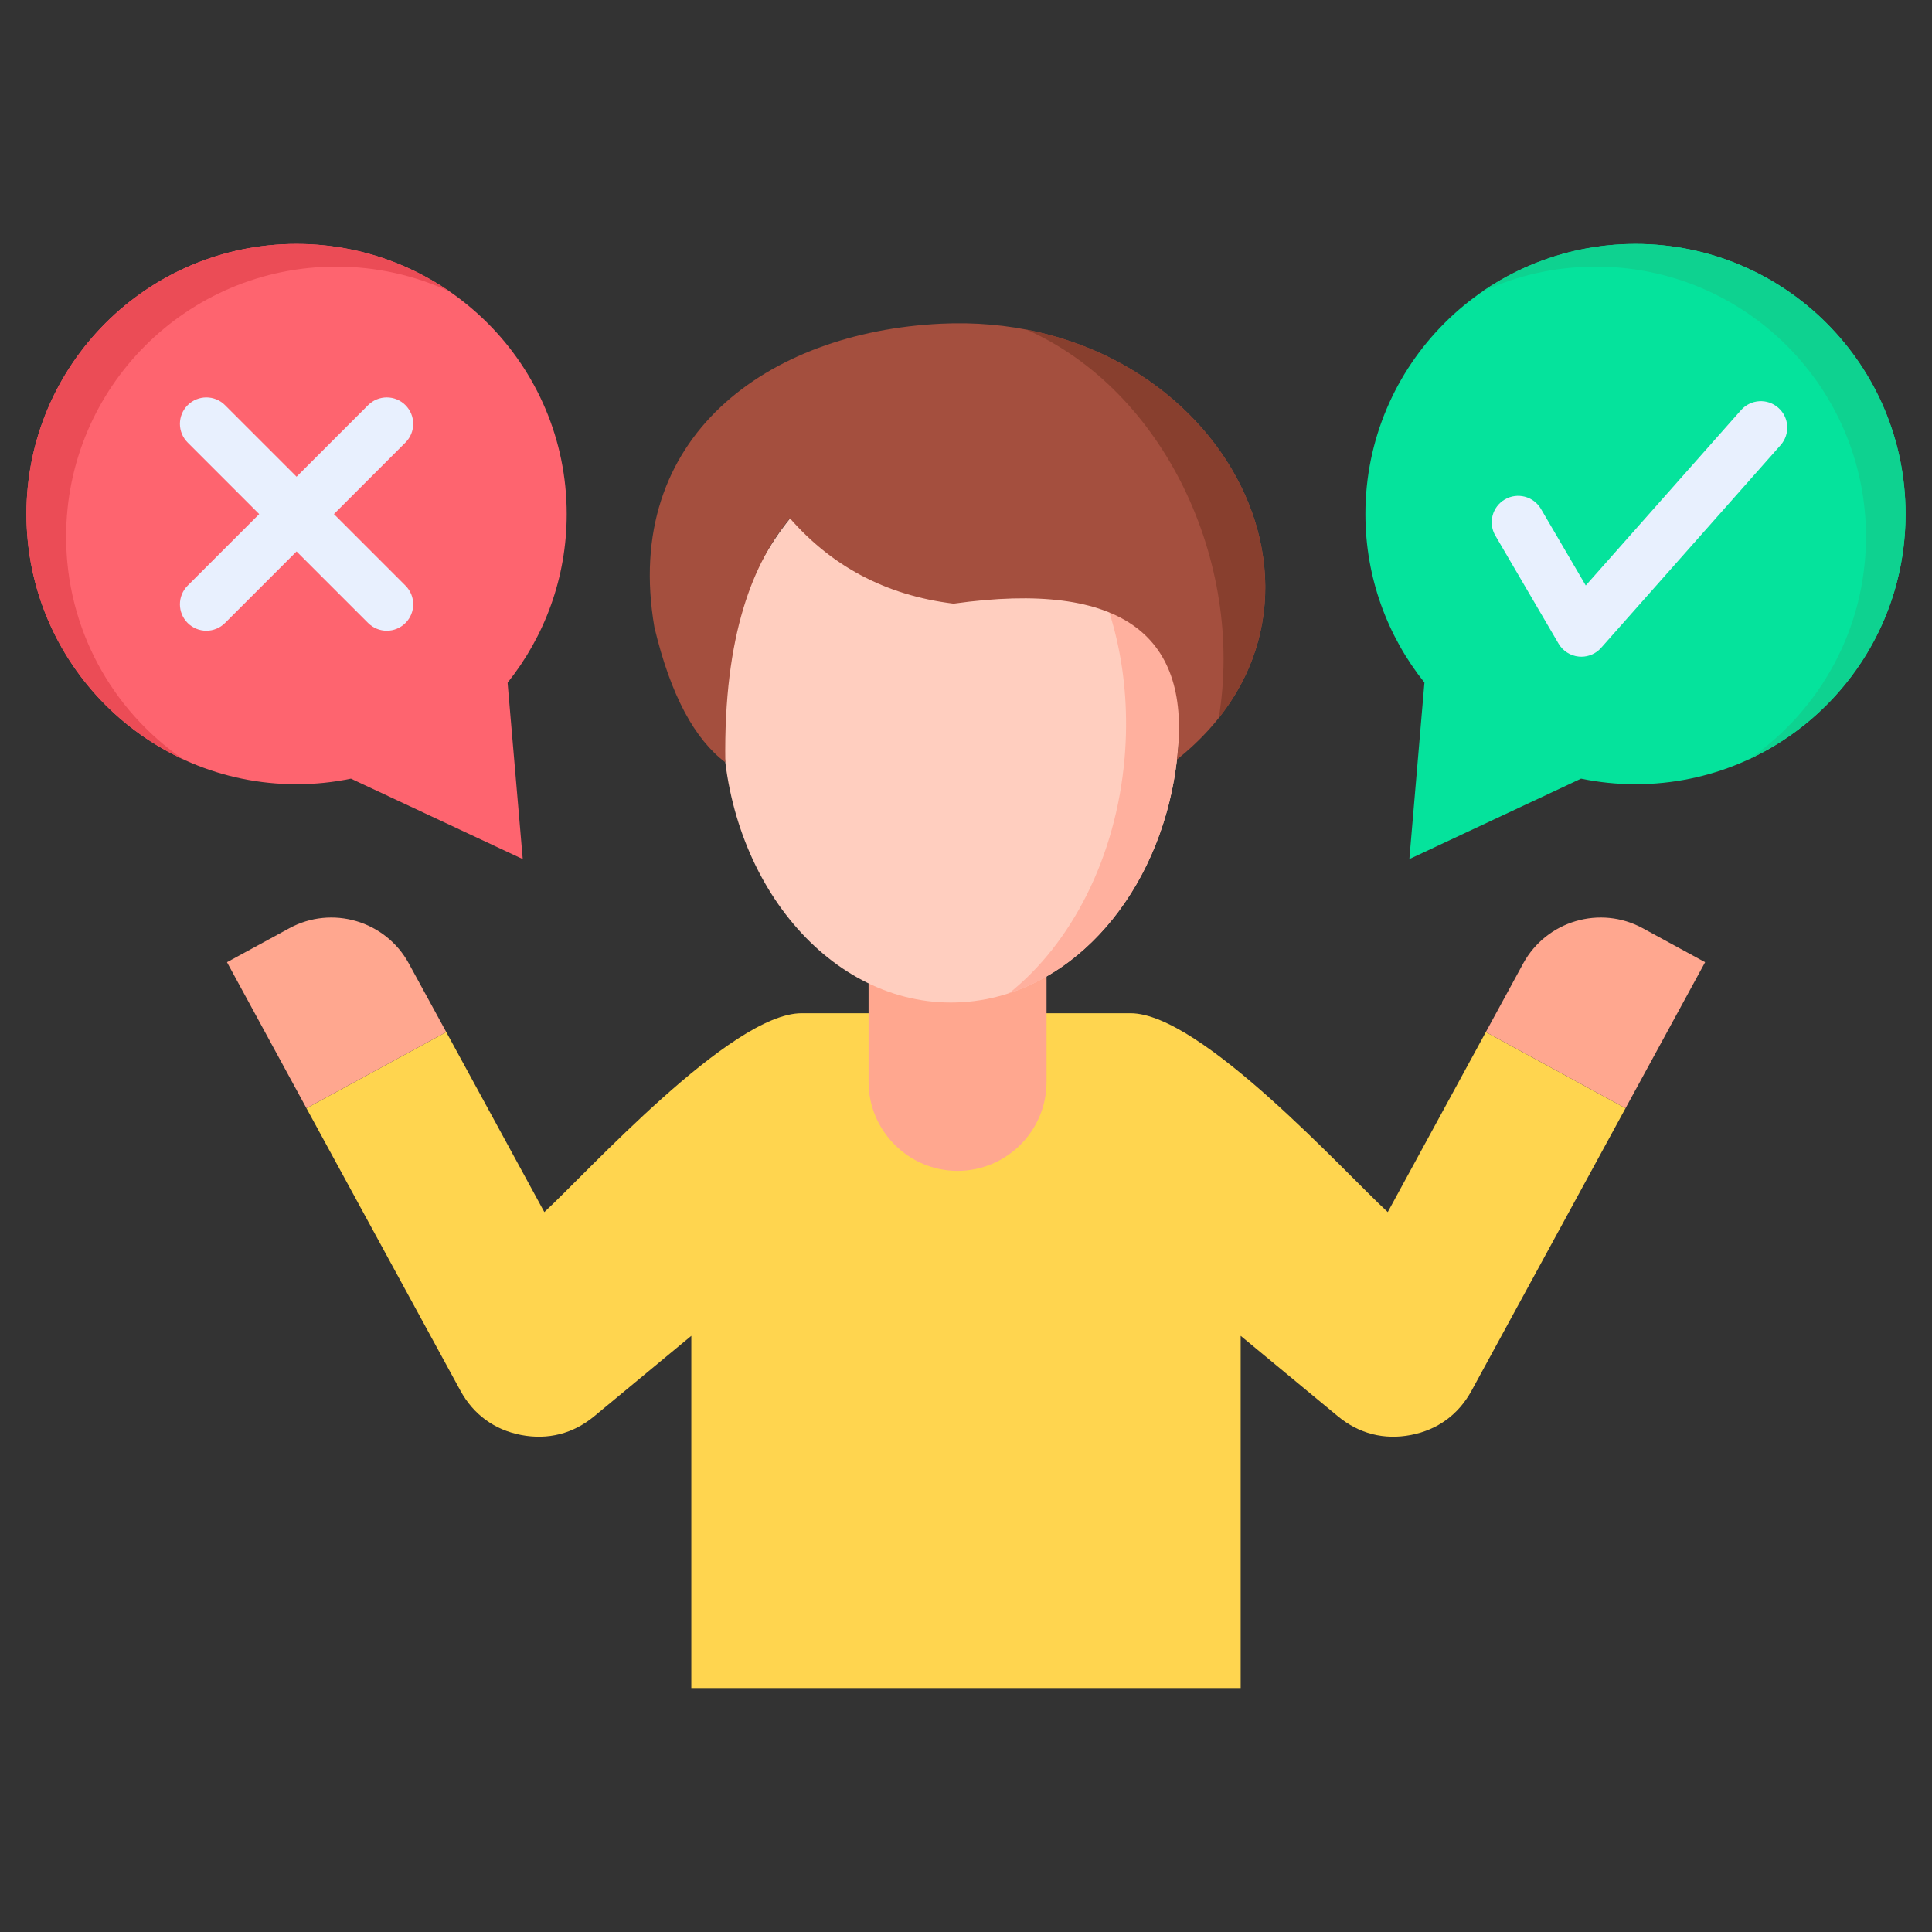
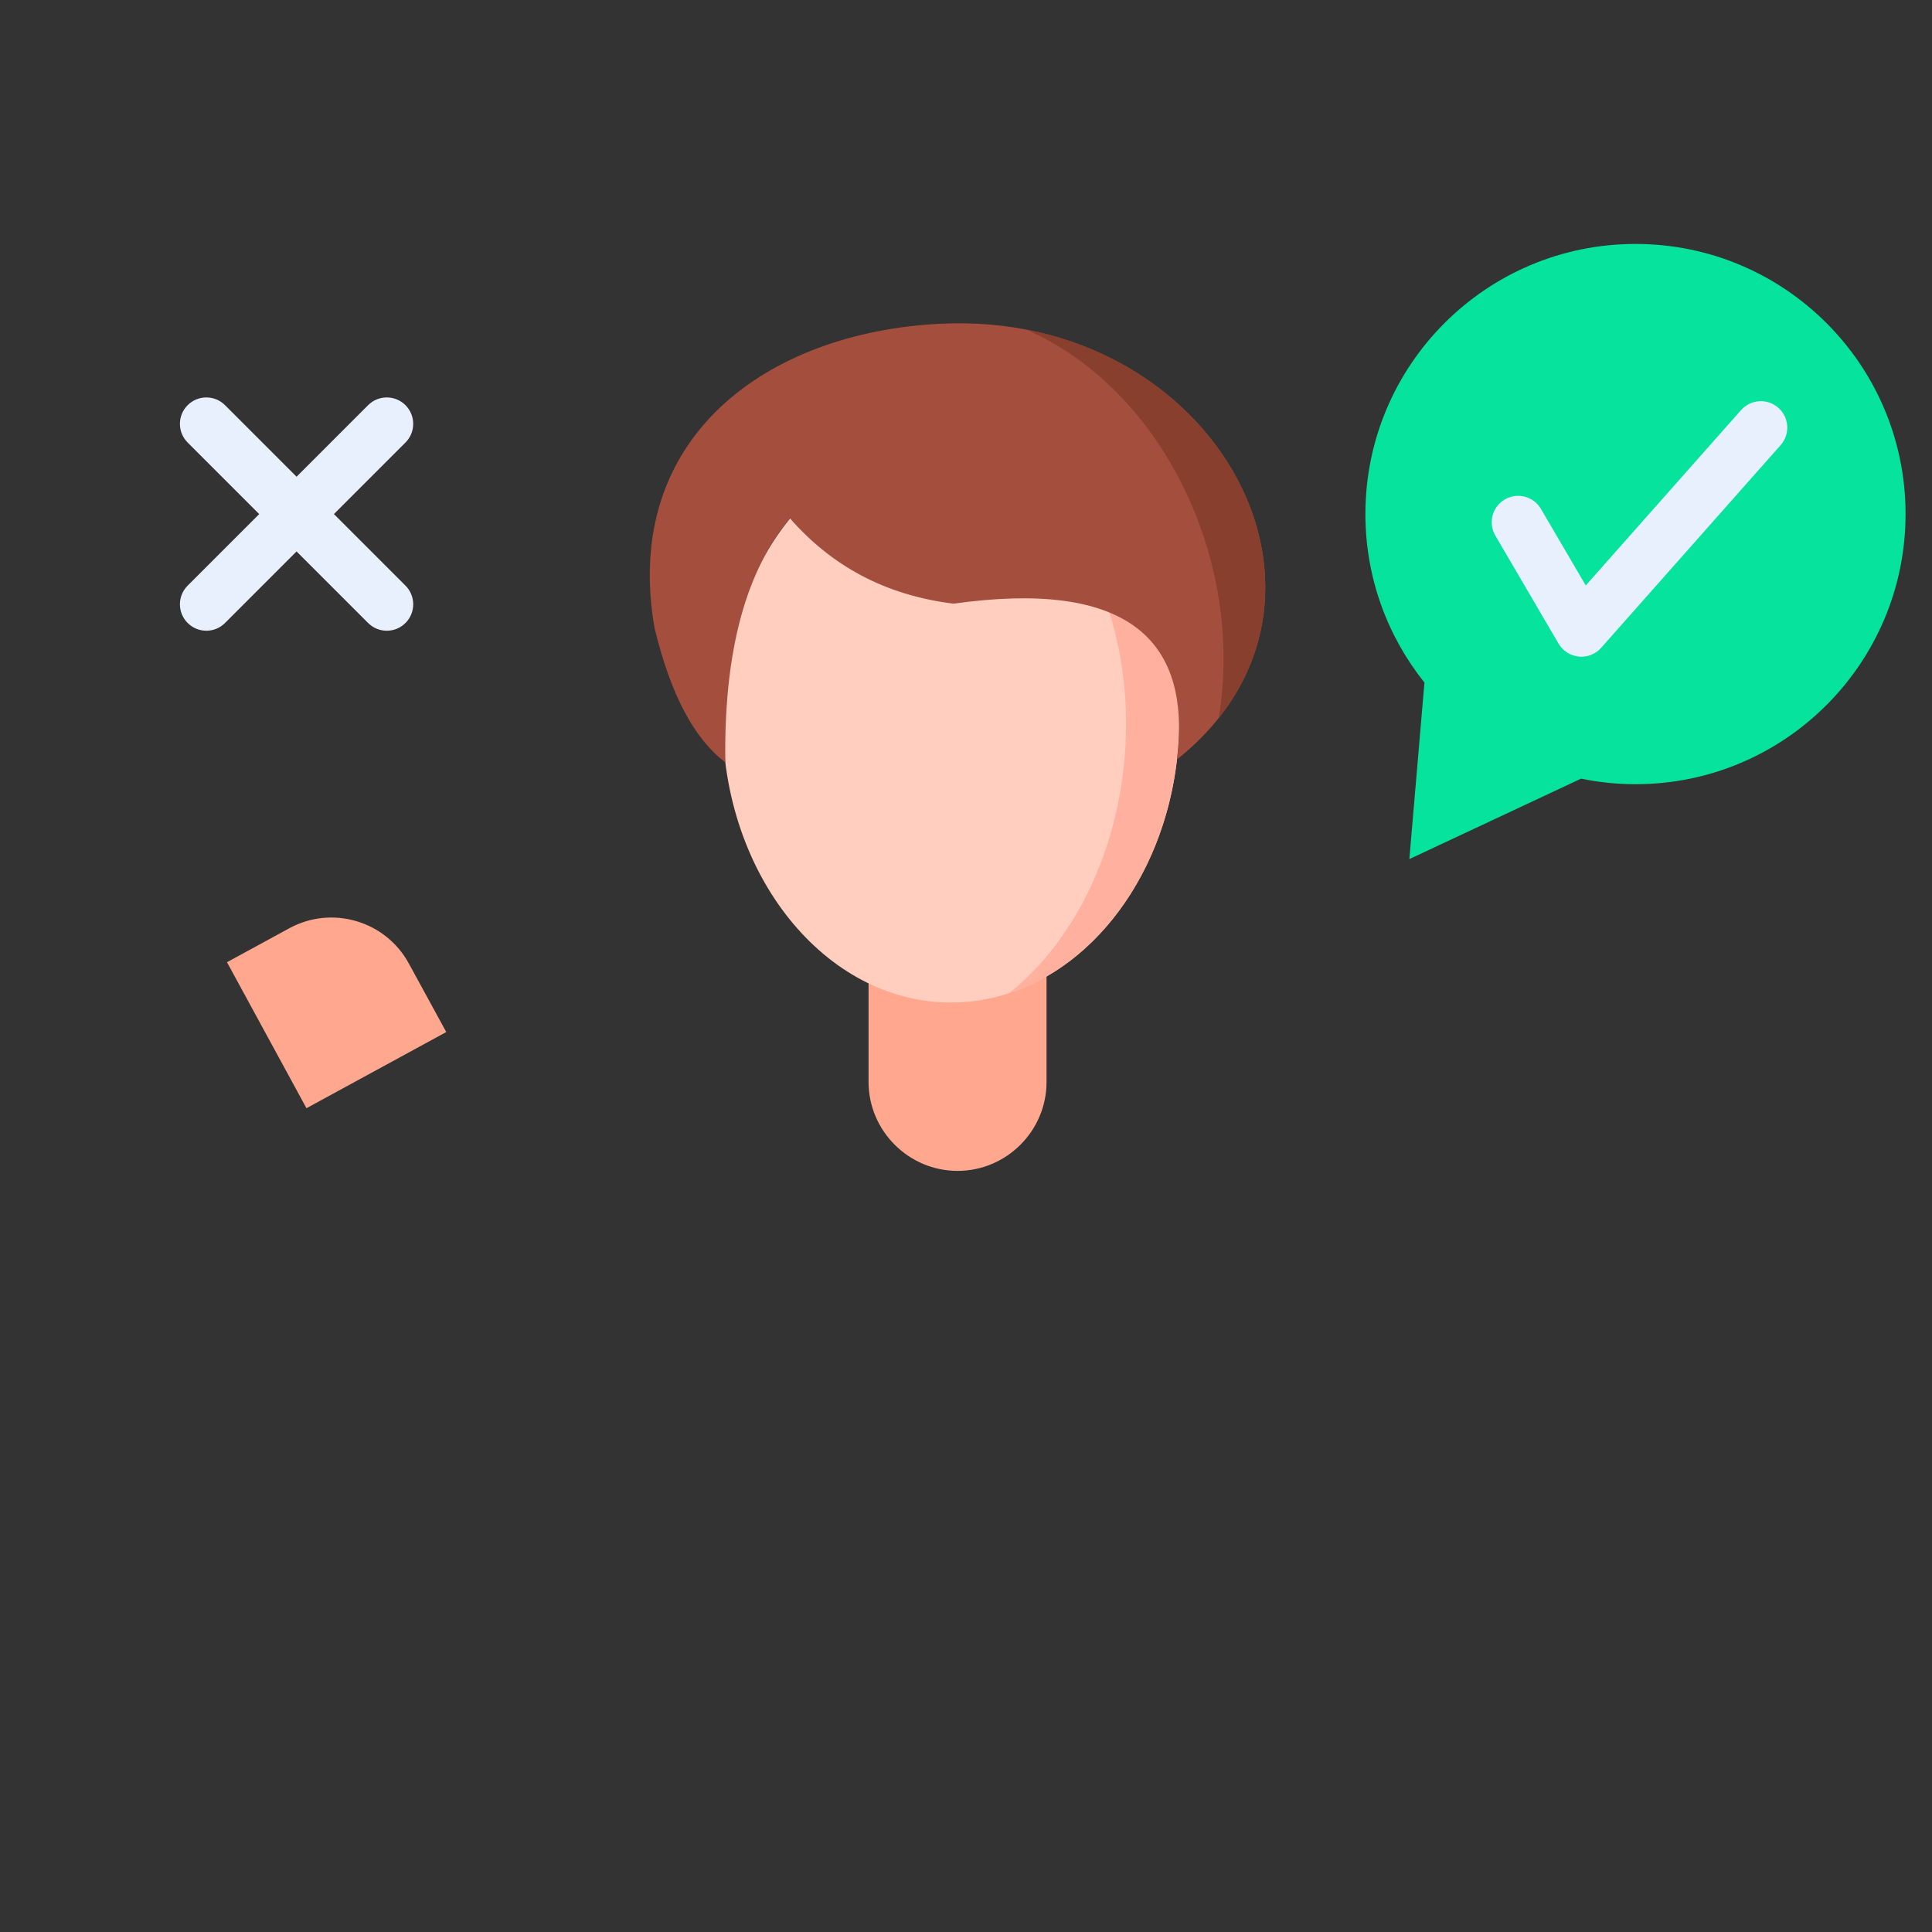
<svg xmlns="http://www.w3.org/2000/svg" id="Layer_1" enable-background="new 0 0 512 512" viewBox="0 0 512 512">
  <rect x="0" y="0" width="512" height="512" fill="#333333" stroke="none" />
  <g>
    <g>
-       <path clip-rule="evenodd" d="m212.431 268.515h87.165c18.68 0 56.891 42.35 68.173 52.696l25.994-47.707 37.02 20.183-40.791 74.835c-3.458 6.35-9.014 10.403-16.101 11.764s-13.748-.34-19.304-4.932l-25.795-21.345v93.345h-145.586v-93.345l-25.767 21.345c-5.556 4.592-12.217 6.293-19.332 4.932-7.087-1.361-12.643-5.414-16.101-11.764l-40.791-74.835 37.049-20.183 25.994 47.707c11.254-10.346 49.493-52.696 68.173-52.696z" fill="#ffd54f" fill-rule="evenodd" />
+       </g>
+     <g>
+       <path clip-rule="evenodd" d="m60.154 254.994 21.061 38.693 37.049-20.183-9.921-18.17c-6.151-11.31-20.381-15.506-31.691-9.326" fill="#ffa78f" fill-rule="evenodd" />
    </g>
    <g>
-       <path clip-rule="evenodd" d="m60.154 254.994 21.061 38.693 37.049-20.183-9.921-18.17c-6.151-11.31-20.381-15.506-31.691-9.326z" fill="#ffa78f" fill-rule="evenodd" />
-     </g>
-     <g>
-       <path clip-rule="evenodd" d="m451.874 254.994-21.09 38.693-37.02-20.183 9.893-18.17c6.18-11.31 20.409-15.506 31.72-9.326z" fill="#ffa78f" fill-rule="evenodd" />
-     </g>
+       </g>
    <g>
      <path clip-rule="evenodd" d="m230.176 251.904h47.169v34.809c0 12.983-10.602 23.584-23.584 23.584-12.954 0-23.584-10.602-23.584-23.584v-34.809z" fill="#ffa78f" fill-rule="evenodd" />
    </g>
    <g>
      <path clip-rule="evenodd" d="m252.003 265.68c33.335 0 60.52-33.732 60.52-75.09 0-41.386-27.184-75.118-60.52-75.118-33.307 0-60.491 33.732-60.491 75.118 0 41.358 27.184 75.09 60.491 75.09z" fill="#ffcebf" fill-rule="evenodd" />
    </g>
    <g>
-       <path clip-rule="evenodd" d="m78.58 64.647c39.543 0 71.603 32.06 71.603 71.575 0 16.895-5.868 32.428-15.647 44.674v.283l3.997 46.488-42.265-19.786-3.26-1.531c-4.649.964-9.468 1.474-14.428 1.474-39.515 0-71.575-32.06-71.575-71.603 0-39.514 32.06-71.574 71.575-71.574z" fill="#fe646f" fill-rule="evenodd" />
-     </g>
+       </g>
    <path d="m107.455 155.195c2.734 2.734 2.734 7.168 0 9.902-1.367 1.367-3.159 2.051-4.951 2.051s-3.583-.684-4.951-2.051l-18.959-18.959-18.959 18.959c-1.367 1.367-3.159 2.051-4.951 2.051s-3.583-.684-4.951-2.051c-2.734-2.734-2.734-7.168 0-9.902l18.959-18.959-18.959-18.959c-2.734-2.734-2.734-7.168 0-9.902s7.167-2.734 9.901 0l18.959 18.959 18.959-18.959c2.734-2.734 7.167-2.734 9.901 0s2.734 7.168 0 9.902l-18.959 18.959z" fill="#e8f0fe" />
    <g>
      <path clip-rule="evenodd" d="m433.421 64.647c-39.515 0-71.575 32.06-71.575 71.575 0 16.895 5.868 32.428 15.647 44.674l-.028.283-3.969 46.488 42.236-19.786 3.26-1.531c4.677.964 9.496 1.474 14.428 1.474 39.543 0 71.575-32.06 71.575-71.603 0-39.514-32.031-71.574-71.574-71.574z" fill="#05e39c" fill-rule="evenodd" />
    </g>
    <g>
      <path d="m419.078 174.036c-.227 0-.455-.012-.683-.034-2.233-.219-4.227-1.495-5.36-3.432l-16.753-28.63c-1.953-3.338-.831-7.626 2.507-9.579 3.335-1.953 7.625-.83 9.579 2.507l11.874 20.291 41.16-46.482c2.563-2.896 6.988-3.164 9.883-.601s3.164 6.989.6 9.884l-47.565 53.716c-1.337 1.509-3.249 2.36-5.242 2.36z" fill="#e8f0fe" />
    </g>
    <g>
      <path clip-rule="evenodd" d="m252.003 115.472c-2.721 0-5.414.227-8.079.68.227 0 .425.028.624.028 33.279 2.835 57.232 40.734 53.49 84.614-2.268 26.589-14.173 49.294-30.614 62.419 25.965-8.447 45.099-37.786 45.099-72.624 0-41.498-27.099-75.117-60.52-75.117z" fill="#ffb09e" fill-rule="evenodd" />
    </g>
    <g>
      <path clip-rule="evenodd" d="m311.899 201.277c52.328-41.698 10.63-119.083-62.646-115.483-45.78 2.239-84.501 29.906-75.827 80.447 4.337 18.198 10.743 29.679 18.794 35.802-.51-34.072 7.54-53.15 17.121-64.687 10.885 12.444 25.058 20.381 43.37 22.62 45.1-6.321 63.242 8.703 59.188 41.301z" fill="#a44f3e" fill-rule="evenodd" />
    </g>
    <g>
      <path clip-rule="evenodd" d="m322.983 190.279c30.047-37.843 2.098-92.665-50.939-102.926 36.397 16.129 57.799 61.455 50.939 102.926z" fill="#883f2e" fill-rule="evenodd" />
    </g>
    <g>
-       <path clip-rule="evenodd" d="m433.421 64.647c-15.052 0-29.055 4.677-40.592 12.614 9.156-4.252 19.361-6.605 30.104-6.605 39.515 0 71.575 32.031 71.575 71.575 0 24.463-12.274 46.063-30.983 58.961 24.491-11.367 41.471-36.17 41.471-64.97-.001-39.515-32.032-71.575-71.575-71.575z" fill="#0ed290" fill-rule="evenodd" />
-     </g>
+       </g>
    <g>
-       <path clip-rule="evenodd" d="m78.58 64.647c15.08 0 29.055 4.677 40.592 12.614-9.156-4.252-19.332-6.605-30.076-6.605-39.543 0-71.575 32.031-71.575 71.575 0 24.463 12.246 46.063 30.983 58.961-24.491-11.367-41.499-36.17-41.499-64.97 0-39.515 32.06-71.575 71.575-71.575z" fill="#eb4c56" fill-rule="evenodd" />
-     </g>
+       </g>
  </g>
</svg>